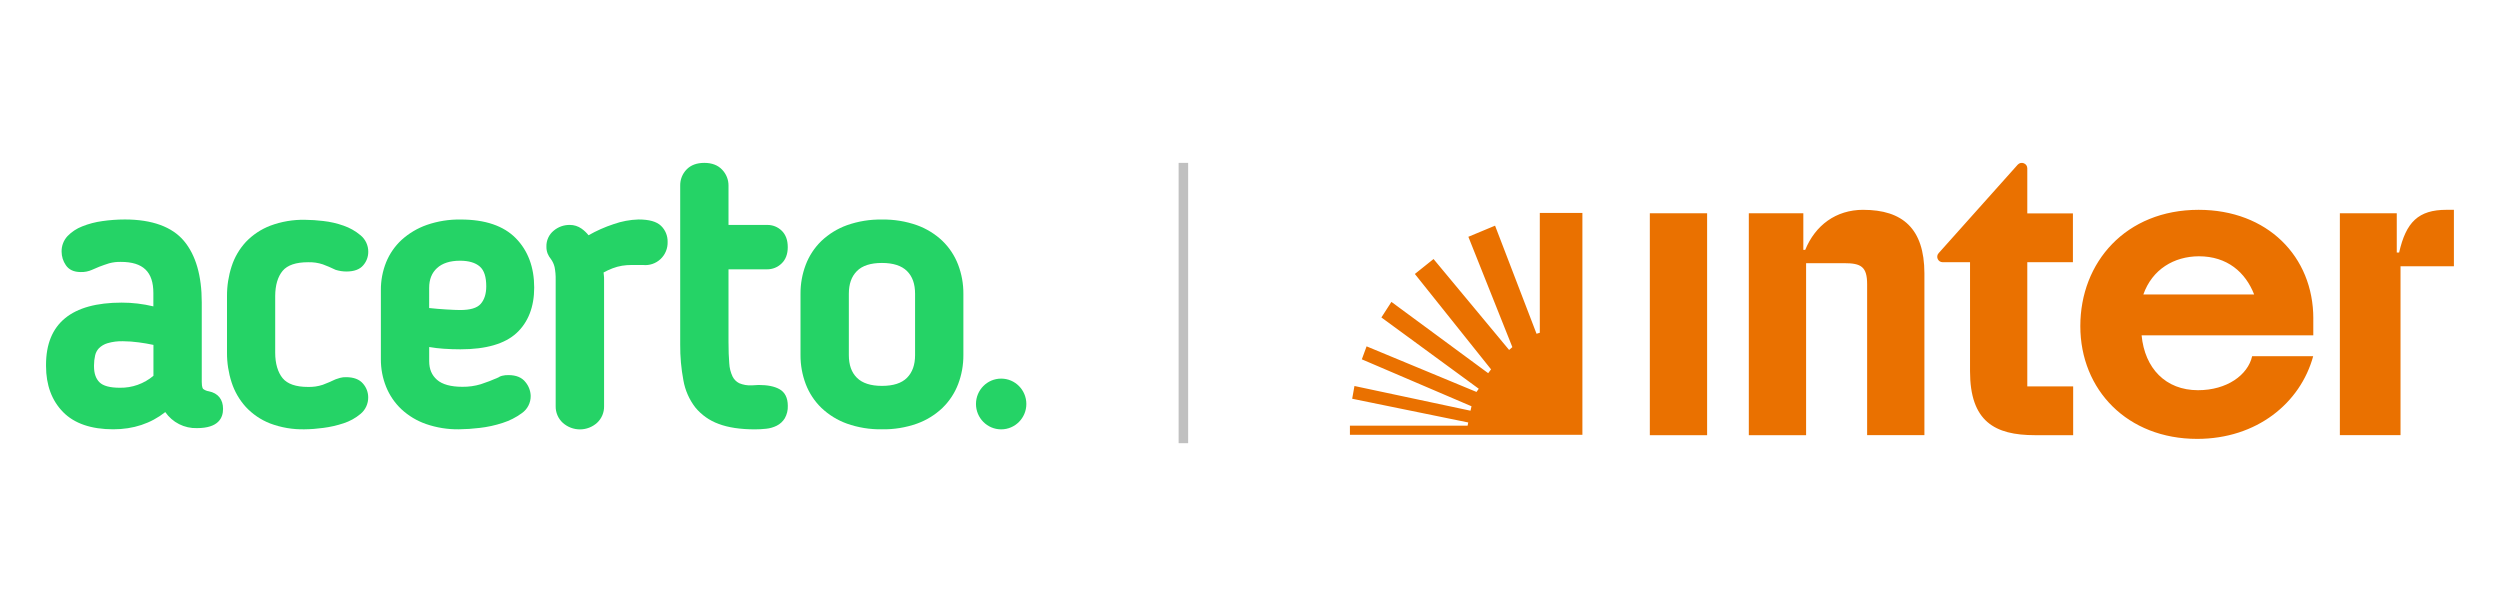
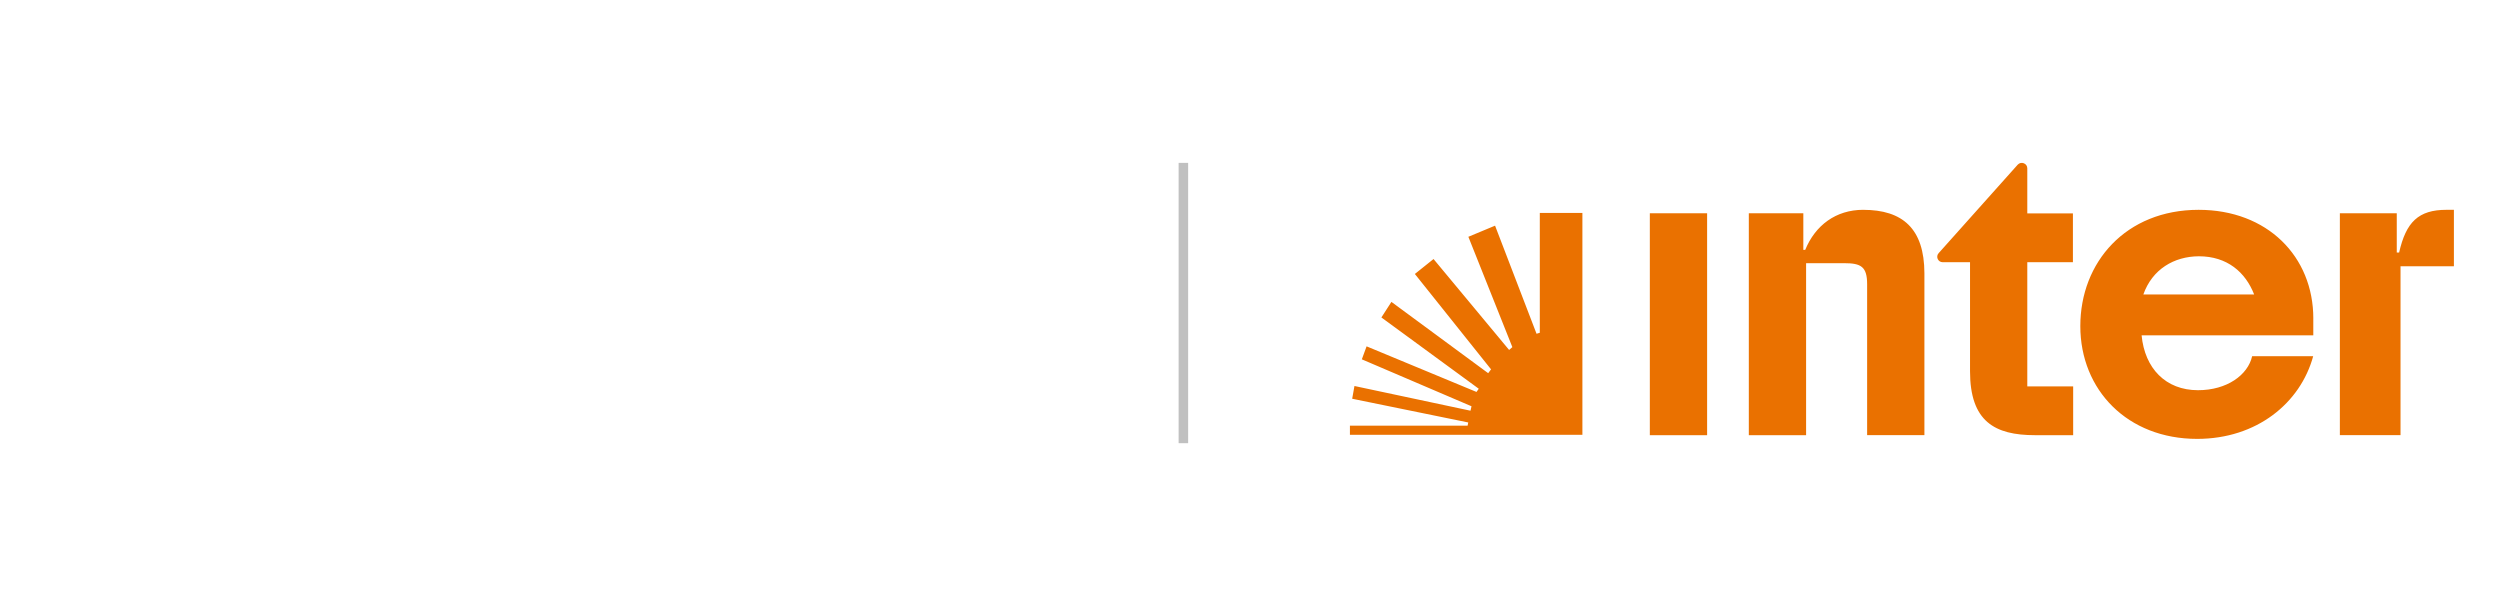
<svg xmlns="http://www.w3.org/2000/svg" width="330" height="80" viewBox="0 0 330 80" fill="none" version="1.1" id="svg8">
  <g id="g8" transform="translate(6.085,21.5)">
    <g clip-path="url(#clip0_707_195)" id="g7">
-       <path d="m 21.475,30.15 c -0.266,-0.039 -0.519,-0.144 -0.735,-0.304 -0.032,-0.026 -0.193,-0.189 -0.193,-0.925 V 18.412 c 0,-3.524 -0.793,-6.252 -2.351,-8.111 C 16.637,8.443 13.993,7.471 10.401,7.471 9.406,7.472 8.411,7.543 7.426,7.685 6.514,7.807 5.621,8.041 4.767,8.383 4.035,8.664 3.373,9.102 2.826,9.668 2.312,10.22 2.032,10.954 2.046,11.712 c 0.001,0.639 0.195,1.263 0.557,1.788 0.406,0.604 1.063,0.91 1.964,0.91 0.511,0.017 1.02,-0.083 1.488,-0.291 L 7.013,13.71 c 0.425,-0.165 0.867,-0.317 1.303,-0.454 0.509,-0.138 1.035,-0.2 1.562,-0.186 2.92,0 4.281,1.304 4.281,4.105 v 1.766 c -1.369,-0.33 -2.771,-0.496 -4.178,-0.495 -6.629,0 -9.989,2.762 -9.989,8.209 v 0.163 c 0,2.509 0.757,4.554 2.247,6.072 1.49,1.518 3.728,2.278 6.629,2.278 2.646,0 4.952,-0.764 6.863,-2.272 0.468,0.675 1.096,1.222 1.827,1.591 0.731,0.369 1.541,0.55 2.358,0.525 2.846,0 3.443,-1.357 3.443,-2.542 0,-1.233 -0.648,-2.073 -1.883,-2.321 z m -7.305,-2.047 c -1.24,1.048 -2.815,1.609 -4.434,1.58 -1.309,0 -2.213,-0.244 -2.693,-0.726 C 6.563,28.475 6.325,27.786 6.325,26.865 v -0.154 c -4.6e-4,-0.432 0.048,-0.863 0.145,-1.285 0.078,-0.362 0.254,-0.695 0.508,-0.964 0.318,-0.309 0.705,-0.535 1.129,-0.659 0.663,-0.193 1.351,-0.281 2.04,-0.261 0.7,0.005 1.398,0.056 2.091,0.152 0.638,0.084 1.296,0.195 1.932,0.332 z" fill="#25d366" id="path1" />
      <path d="m 31.224,14.249 c 0.638,-0.754 1.758,-1.135 3.356,-1.135 0.66,-0.021 1.319,0.074 1.947,0.281 0.529,0.199 1.086,0.428 1.658,0.709 l 0.055,0.021 c 0.454,0.141 0.927,0.214 1.403,0.214 1.014,0 1.762,-0.276 2.219,-0.822 0.427,-0.49 0.663,-1.119 0.663,-1.771 0.005,-0.42 -0.085,-0.837 -0.263,-1.217 C 42.084,10.149 41.823,9.814 41.498,9.549 40.836,8.994 40.079,8.566 39.264,8.286 38.398,7.979 37.501,7.773 36.588,7.672 35.783,7.574 34.972,7.521 34.161,7.513 32.605,7.482 31.056,7.746 29.596,8.29 c -1.218,0.466 -2.318,1.197 -3.222,2.141 -0.854,0.924 -1.498,2.024 -1.885,3.225 -0.411,1.266 -0.617,2.591 -0.61,3.922 v 7.479 c -0.007,1.332 0.199,2.656 0.61,3.923 0.39,1.205 1.032,2.311 1.881,3.246 0.893,0.954 1.986,1.695 3.199,2.169 1.455,0.546 2.999,0.808 4.551,0.773 0.823,-0.009 1.644,-0.071 2.459,-0.184 0.914,-0.116 1.814,-0.321 2.689,-0.612 0.816,-0.263 1.573,-0.681 2.232,-1.233 0.325,-0.266 0.585,-0.603 0.761,-0.986 0.176,-0.382 0.264,-0.8 0.257,-1.222 -0.005,-0.664 -0.251,-1.304 -0.691,-1.799 -0.474,-0.561 -1.228,-0.846 -2.242,-0.846 -0.265,-0.007 -0.53,0.025 -0.786,0.094 -0.174,0.053 -0.365,0.116 -0.574,0.184 l -0.049,0.021 c -0.559,0.266 -1.118,0.503 -1.656,0.707 -0.628,0.207 -1.286,0.303 -1.947,0.283 -1.596,0 -2.725,-0.39 -3.354,-1.158 -0.629,-0.769 -0.978,-1.927 -0.978,-3.36 v -7.479 c 0.009,-1.435 0.338,-2.554 0.984,-3.329 z" fill="#25d366" id="path2" />
      <path d="m 52.463,24.533 c 0.754,0.051 1.505,0.077 2.229,0.077 3.369,0 5.856,-0.722 7.399,-2.141 1.543,-1.42 2.338,-3.458 2.338,-6.01 0,-2.681 -0.816,-4.871 -2.425,-6.511 -1.609,-1.64 -4.053,-2.471 -7.258,-2.471 -1.528,-0.028 -3.05,0.213 -4.495,0.713 -1.223,0.429 -2.35,1.098 -3.316,1.968 -0.89,0.822 -1.59,1.832 -2.049,2.957 -0.47,1.173 -0.706,2.428 -0.695,3.693 v 9.119 c -0.007,1.248 0.229,2.484 0.695,3.64 0.454,1.121 1.143,2.13 2.021,2.957 0.936,0.866 2.04,1.529 3.241,1.946 1.396,0.483 2.864,0.719 4.34,0.698 0.914,-0.01 1.826,-0.071 2.733,-0.182 1.036,-0.117 2.058,-0.34 3.05,-0.664 0.905,-0.288 1.759,-0.722 2.527,-1.285 0.365,-0.254 0.663,-0.595 0.867,-0.992 0.204,-0.397 0.308,-0.839 0.302,-1.286 -0.019,-0.662 -0.258,-1.298 -0.678,-1.807 -0.474,-0.623 -1.235,-0.94 -2.255,-0.94 -0.286,-0.007 -0.572,0.024 -0.85,0.092 -0.18,0.042 -0.351,0.119 -0.502,0.227 -0.751,0.336 -1.52,0.631 -2.302,0.886 -0.788,0.237 -1.607,0.352 -2.429,0.341 -1.524,0 -2.652,-0.31 -3.352,-0.925 -0.699,-0.615 -1.031,-1.411 -1.031,-2.458 v -1.869 c 0.646,0.114 1.282,0.184 1.894,0.227 z m -1.898,-8.027 c 0,-1.122 0.34,-1.978 1.039,-2.621 0.699,-0.642 1.72,-0.97 3.037,-0.97 1.148,0 2.028,0.259 2.61,0.769 0.582,0.51 0.85,1.377 0.85,2.614 0,0.985 -0.246,1.764 -0.735,2.317 -0.489,0.552 -1.392,0.809 -2.725,0.809 -0.368,0 -0.988,-0.026 -1.843,-0.077 -0.735,-0.043 -1.488,-0.107 -2.234,-0.186 z" fill="#25d366" id="path3" />
-       <path d="M 78.189,7.471 C 77.071,7.505 75.966,7.712 74.911,8.085 73.763,8.463 72.654,8.955 71.602,9.554 71.338,9.22 71.028,8.926 70.682,8.68 70.227,8.358 69.684,8.186 69.128,8.19 c -0.782,-0.012 -1.542,0.262 -2.14,0.771 -0.305,0.251 -0.549,0.569 -0.713,0.93 -0.164,0.361 -0.244,0.754 -0.233,1.151 -0.008,0.32 0.047,0.638 0.162,0.936 0.105,0.256 0.249,0.494 0.425,0.707 0.234,0.32 0.401,0.684 0.493,1.071 0.106,0.545 0.154,1.1 0.142,1.655 v 16.701 c -0.009,0.413 0.071,0.824 0.233,1.204 0.162,0.38 0.404,0.72 0.709,0.997 0.623,0.558 1.427,0.866 2.26,0.866 0.833,0 1.638,-0.308 2.26,-0.866 0.3,-0.279 0.538,-0.619 0.698,-0.997 0.16,-0.378 0.238,-0.787 0.229,-1.198 v -16.701 c 0,-0.184 0,-0.377 -0.028,-0.58 0,-0.114 -0.023,-0.238 -0.04,-0.368 0.385,-0.213 0.785,-0.398 1.197,-0.555 0.405,-0.154 0.823,-0.268 1.25,-0.34 0.418,-0.065 0.84,-0.097 1.262,-0.096 h 1.488 c 0.42,0.045 0.845,-6e-4 1.245,-0.135 0.401,-0.134 0.768,-0.354 1.077,-0.644 0.309,-0.29 0.552,-0.643 0.714,-1.037 0.162,-0.393 0.237,-0.817 0.222,-1.242 C 82.048,10.025 81.975,9.634 81.825,9.27 81.675,8.906 81.451,8.578 81.168,8.306 80.586,7.747 79.612,7.471 78.189,7.471 Z" fill="#25d366" id="path4" />
-       <path d="m 120.388,13.44 c -0.45,-1.178 -1.15,-2.243 -2.051,-3.12 l -0.019,-0.021 c -0.967,-0.915 -2.111,-1.62 -3.36,-2.07 -1.486,-0.524 -3.052,-0.778 -4.625,-0.749 -1.573,-0.029 -3.138,0.225 -4.623,0.749 -1.25,0.451 -2.394,1.156 -3.362,2.07 l -0.021,0.021 c -0.902,0.877 -1.601,1.942 -2.051,3.12 -0.467,1.225 -0.701,2.527 -0.693,3.839 v 8.089 c -0.008,1.312 0.227,2.614 0.693,3.839 0.45,1.178 1.149,2.243 2.051,3.12 l 0.021,0.021 c 0.967,0.916 2.112,1.621 3.362,2.071 1.485,0.524 3.05,0.778 4.623,0.749 1.573,0.029 3.139,-0.225 4.625,-0.749 1.249,-0.45 2.393,-1.155 3.36,-2.071 l 0.019,-0.021 c 0.901,-0.877 1.601,-1.942 2.051,-3.12 0.466,-1.225 0.701,-2.527 0.693,-3.839 v -8.089 c 0.008,-1.312 -0.227,-2.614 -0.693,-3.839 z m -5.683,11.928 c 0,1.298 -0.351,2.276 -1.063,2.998 -0.712,0.722 -1.828,1.071 -3.309,1.071 -1.481,0 -2.593,-0.358 -3.307,-1.071 -0.714,-0.713 -1.063,-1.689 -1.063,-2.998 v -8.089 c 0,-1.3 0.351,-2.278 1.063,-2.998 0.712,-0.72 1.828,-1.071 3.307,-1.071 1.479,0 2.593,0.358 3.309,1.071 0.716,0.713 1.063,1.692 1.063,2.998 z" fill="#25d366" id="path5" />
-       <path d="m 96.784,29.858 c -0.665,-0.364 -1.56,-0.542 -2.735,-0.542 -0.111,0 -0.262,0.011 -0.453,0.028 -0.155,0.016 -0.31,0.024 -0.466,0.024 -0.565,0.029 -1.129,-0.07 -1.651,-0.289 -0.372,-0.191 -0.675,-0.497 -0.863,-0.874 -0.259,-0.546 -0.408,-1.138 -0.438,-1.743 -0.066,-0.764 -0.1,-1.724 -0.1,-2.848 v -9.565 h 5.101 c 0.708,0.005 1.389,-0.269 1.898,-0.764 0.546,-0.514 0.823,-1.242 0.823,-2.165 0,-0.923 -0.266,-1.649 -0.795,-2.163 C 96.85,8.708 96.549,8.512 96.219,8.38 95.888,8.248 95.535,8.185 95.179,8.192 h -5.101 V 3.004 C 90.083,2.223 89.785,1.471 89.247,0.908 88.686,0.304 87.893,0 86.89,0 85.887,0 85.096,0.293 84.537,0.878 84.265,1.159 84.051,1.491 83.907,1.856 83.764,2.221 83.694,2.612 83.702,3.004 V 23.974 c -0.014,1.593 0.129,3.184 0.425,4.749 0.23,1.298 0.768,2.519 1.571,3.561 0.812,0.986 1.872,1.734 3.069,2.167 1.252,0.48 2.861,0.724 4.78,0.724 0.503,0.001 1.005,-0.026 1.505,-0.081 0.486,-0.049 0.959,-0.185 1.396,-0.403 0.439,-0.22 0.808,-0.56 1.063,-0.983 0.281,-0.5 0.418,-1.068 0.395,-1.642 -0.004,-1.058 -0.378,-1.801 -1.122,-2.208 z" fill="#25d366" id="path6" />
      <path d="m 126.069,35.175 c 1.836,0 3.324,-1.499 3.324,-3.349 0,-1.849 -1.488,-3.349 -3.324,-3.349 -1.836,0 -3.324,1.499 -3.324,3.349 0,1.849 1.488,3.349 3.324,3.349 z" fill="#25d366" id="path7" />
    </g>
    <line x1="150.121" y1="37" x2="150.121" y2="2.74561e-08" stroke="#c0c0c0" stroke-width="1.256" id="line7" />
    <path d="m 172.105,34.688 h 15.535 l 0.083,-0.423 -15.319,-3.132 0.299,-1.681 15.319,3.261 0.132,-0.587 -14.477,-6.196 0.629,-1.713 14.507,6.019 0.299,-0.423 -12.853,-9.41 1.323,-2.054 12.773,9.41 0.379,-0.505 -10.058,-12.591 2.466,-1.973 9.975,12.002 0.429,-0.374 -5.807,-14.564 3.524,-1.468 5.476,14.269 0.43,-0.131 V 6.604 h 5.623 V 35.894 h -30.687 z m 89.396,-5.187 h 6.072 v 6.442 h -5.045 c -5.311,0 -8.569,-1.809 -8.569,-8.447 v -14.384 h -3.606 c -0.628,0 -0.96,-0.75 -0.528,-1.206 L 260.261,0.228 c 0.446,-0.472 1.257,-0.164 1.257,0.489 v 5.953 h 6.022 v 6.442 h -6.022 V 29.501 Z M 239.864,6.195 c -3.622,0 -6.335,2.055 -7.66,5.285 h -0.249 V 6.653 h -7.196 V 35.943 h 7.561 V 13.24 h 5.045 c 2.201,0 3.011,0.456 3.011,2.772 v 19.928 h 7.561 V 14.563 C 247.921,8.675 245.059,6.198 239.864,6.198 Z M 211.693,35.943 h 7.561 V 6.653 h -7.561 z m 98.908,-24.105 h -0.313 V 6.651 h -7.511 V 35.94 h 8.007 V 13.649 h 7.046 V 6.195 h -0.977 c -3.706,0 -5.344,1.615 -6.254,5.642 z m -11.331,8.709 v 2.218 h -22.663 c 0.412,4.354 3.174,7.241 7.444,7.241 3.822,0 6.584,-2.005 7.146,-4.485 h 8.057 c -1.688,6.18 -7.445,10.911 -15.319,10.911 -9.18,0 -15.418,-6.442 -15.418,-14.889 0,-8.447 6.022,-15.347 15.617,-15.347 9.067,0 15.139,6.15 15.139,14.351 z m -22.433,-3.179 h 14.624 c -1.143,-2.936 -3.557,-5.039 -7.296,-5.039 -3.274,0.016 -6.152,1.713 -7.328,5.039 z" fill="#ea7100" id="path8" />
  </g>
  <defs id="defs8">
    <clipPath id="clip0_707_195">
-       <rect width="129.393" height="35.175" fill="#ffffff" id="rect8" x="0" y="0" />
-     </clipPath>
+       </clipPath>
  </defs>
</svg>